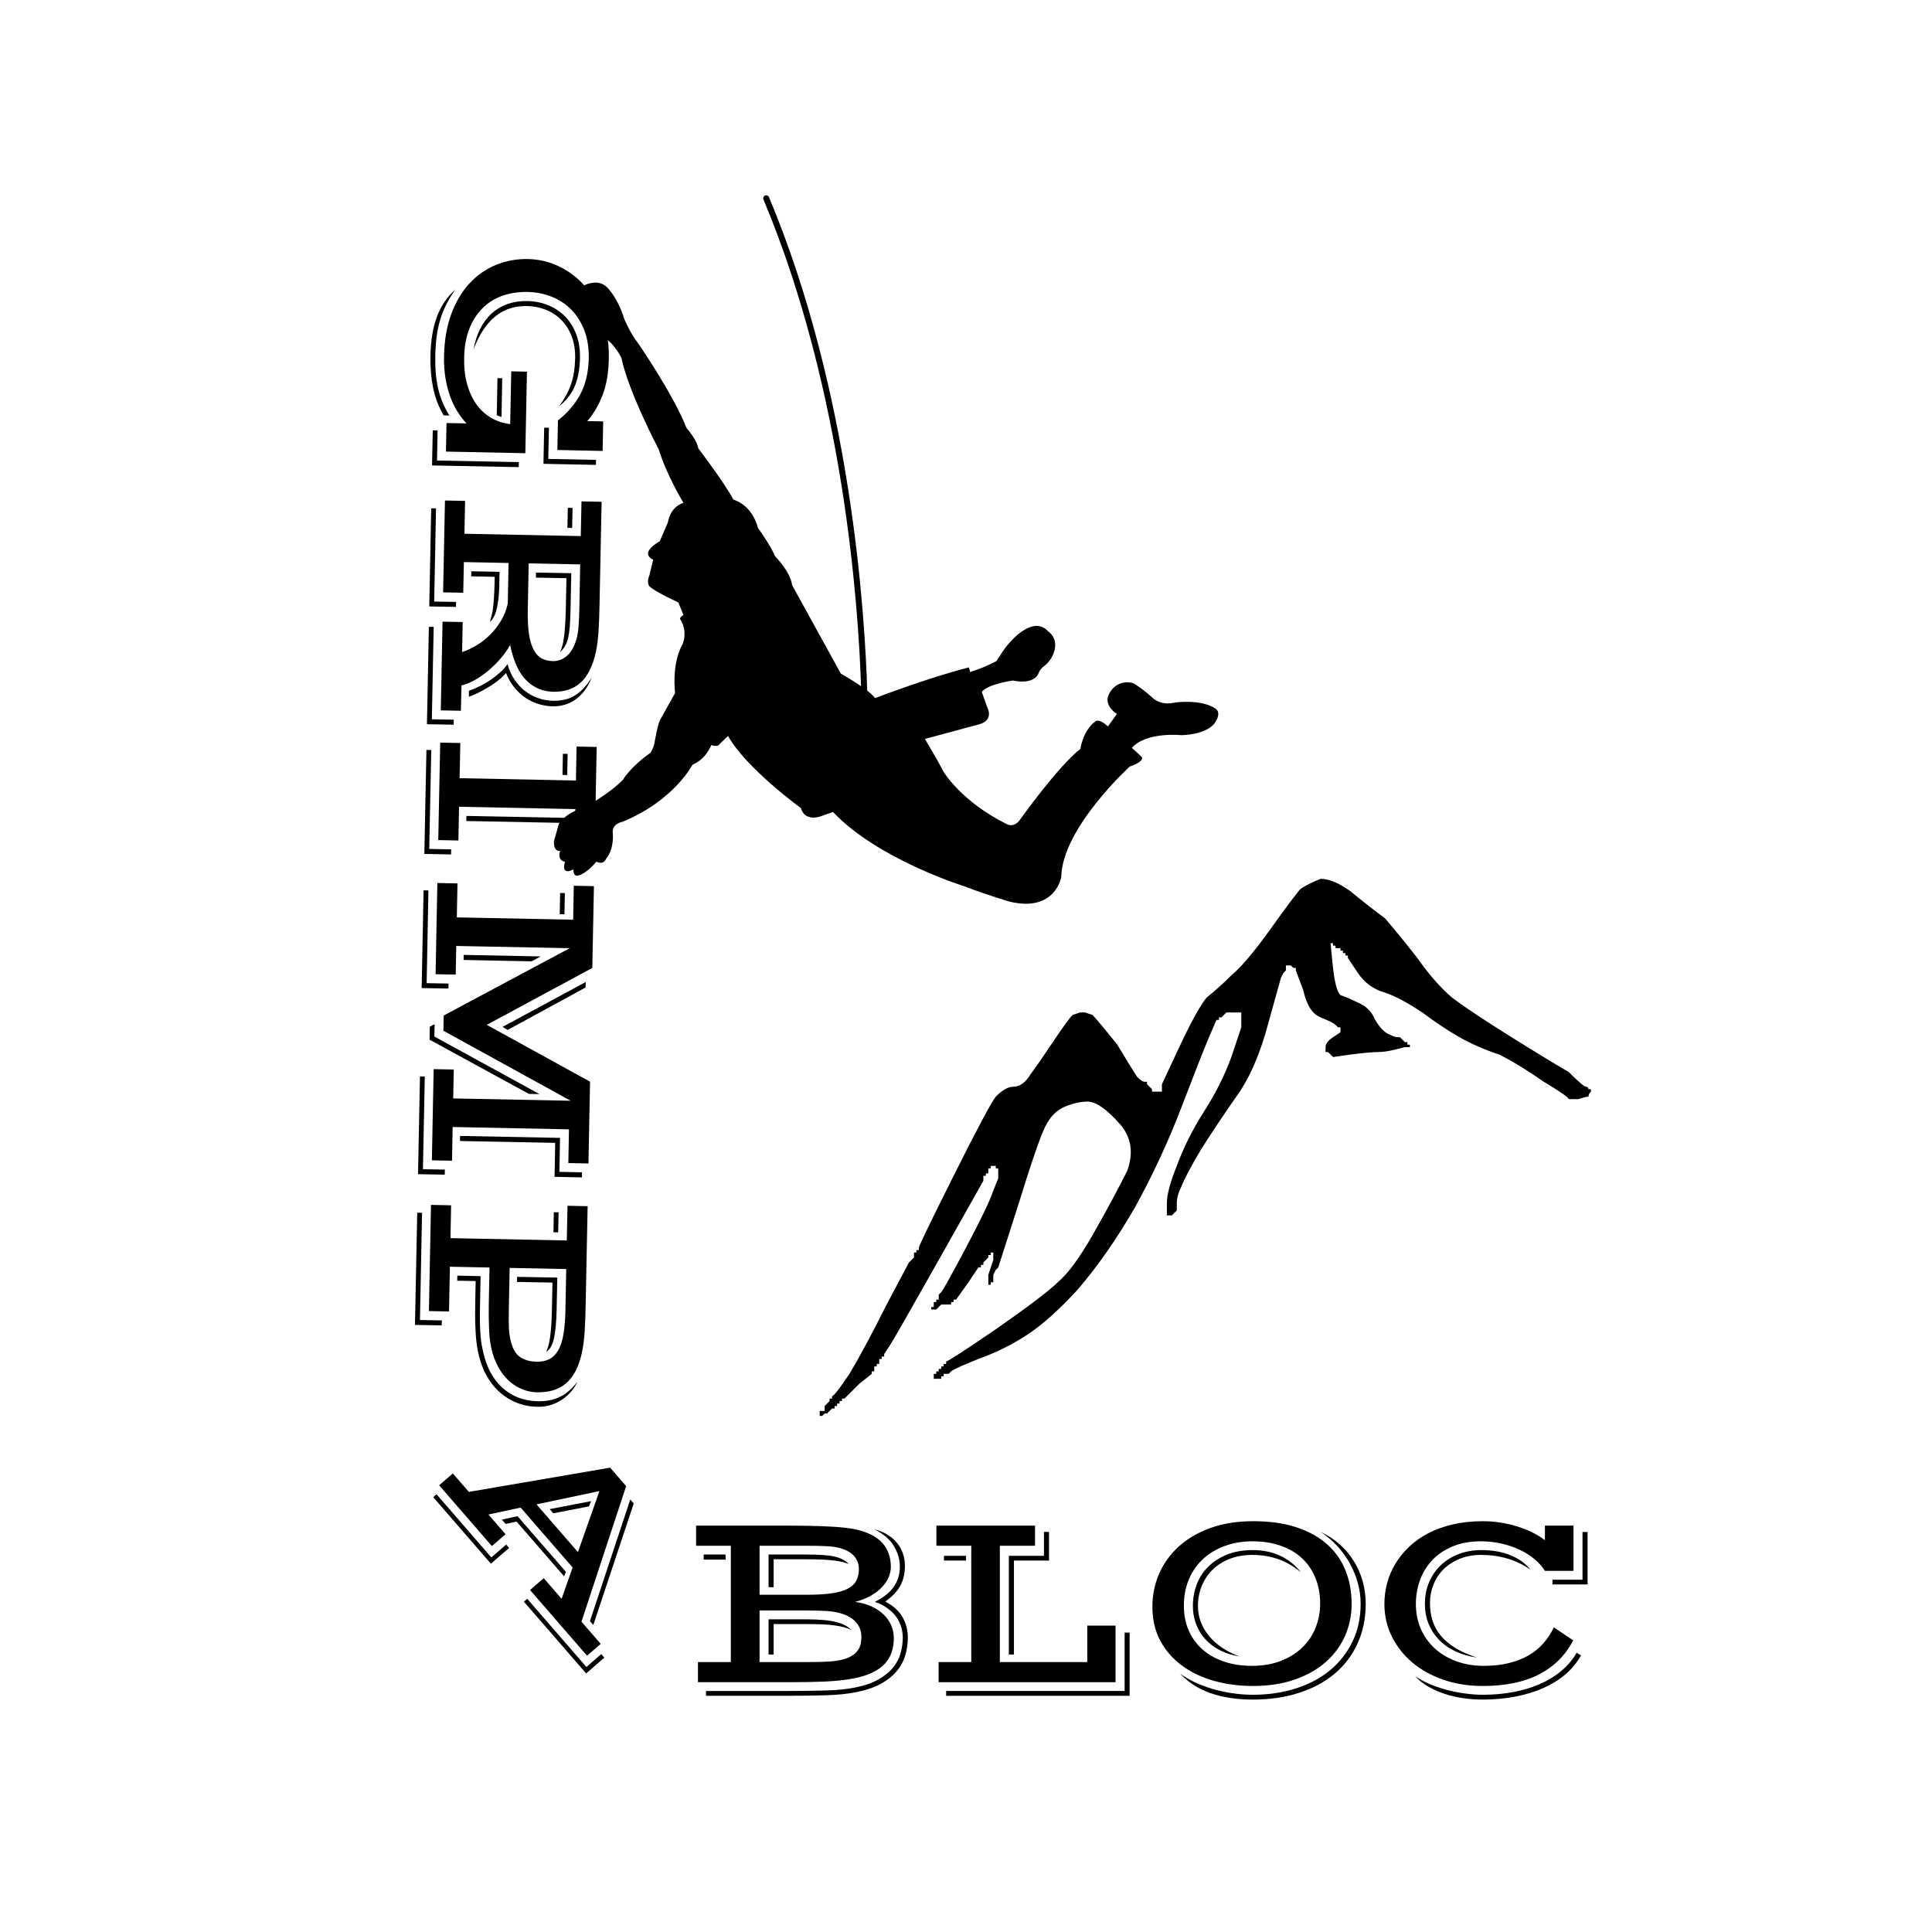
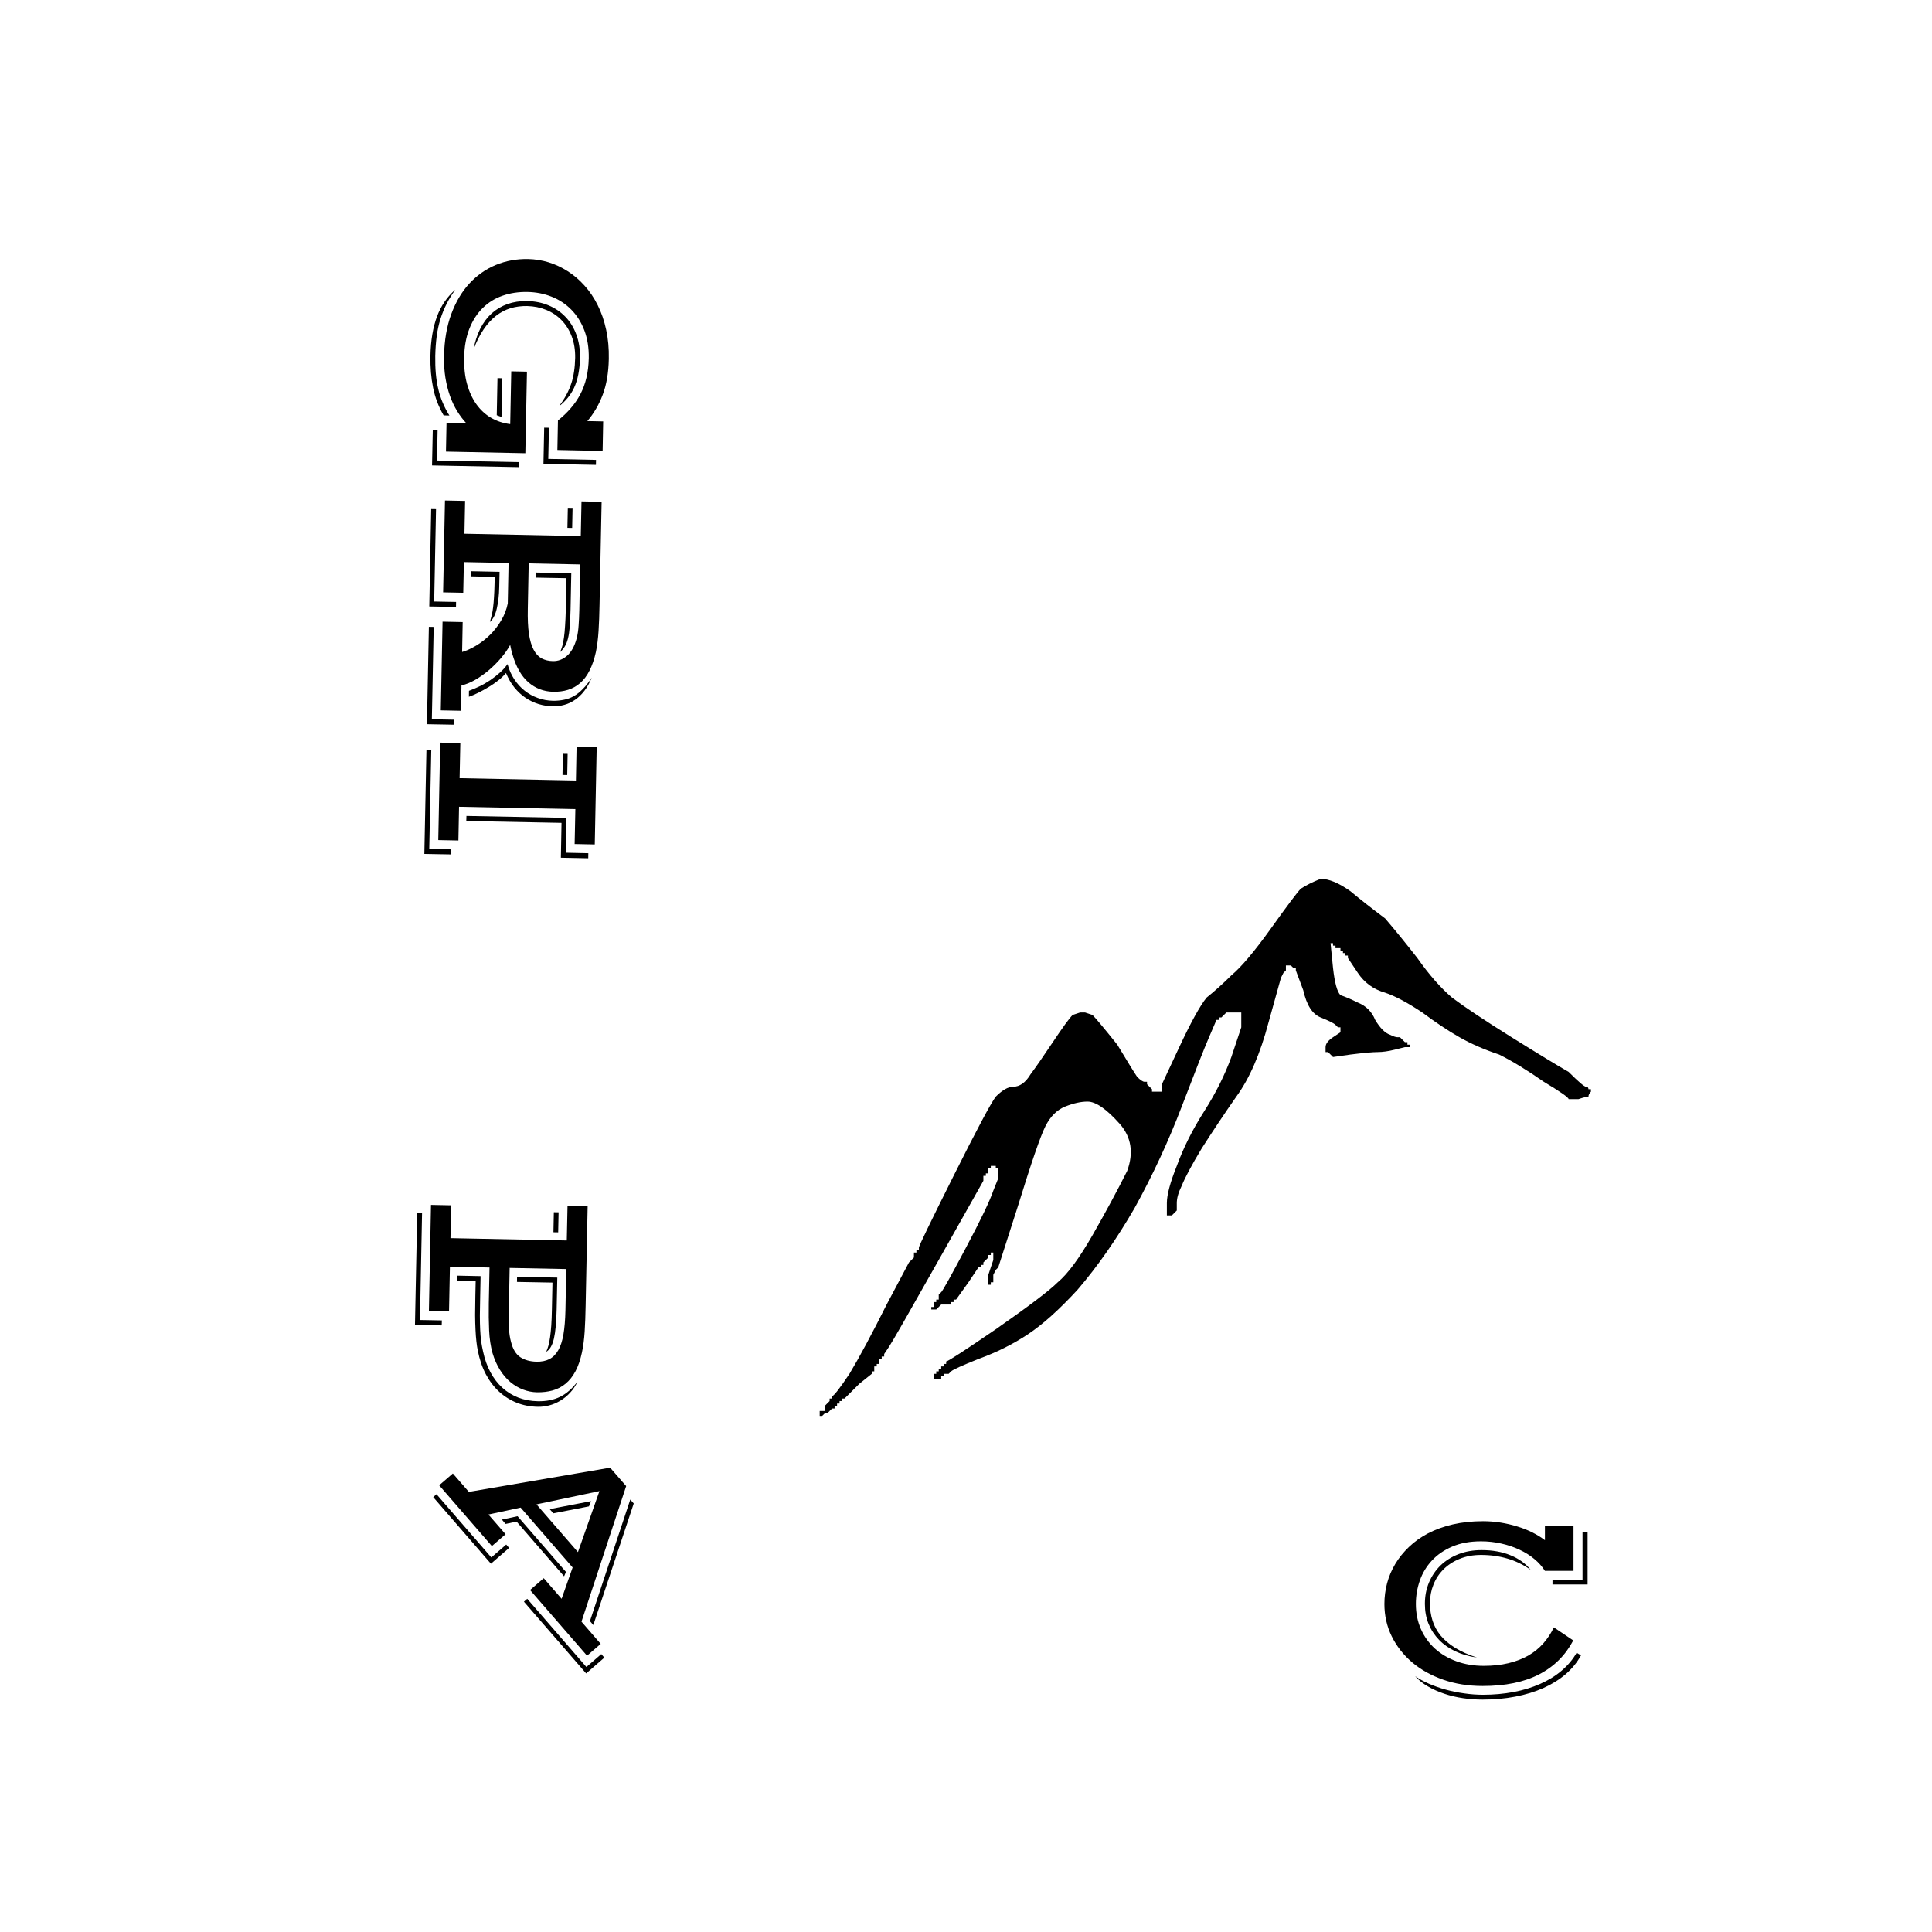
<svg xmlns="http://www.w3.org/2000/svg" width="500" zoomAndPan="magnify" viewBox="0 0 375 375" height="500" preserveAspectRatio="xMidYMid meet" version="1.0">
  <defs>
    <g>
      <g id="id1" />
      <g id="id2" />
      <g id="id3" />
    </g>
    <clipPath id="id4">
-       <path d="M 107 37 L 237 37 L 237 176 L 107 176 Z M 107 37 " clip-rule="nonzero" />
-     </clipPath>
+       </clipPath>
    <clipPath id="id5">
      <path d="M 71.902 65 L 196.352 21 L 246.352 162.418 L 121.902 206.422 Z M 71.902 65 " clip-rule="nonzero" />
    </clipPath>
    <clipPath id="id6">
      <path d="M 195.996 21.125 L 71.547 65.125 L 121.547 206.547 L 246 162.543 Z M 195.996 21.125 " clip-rule="nonzero" />
    </clipPath>
    <clipPath id="id7">
      <path d="M 159 170.578 L 308.949 170.578 L 308.949 274.828 L 159 274.828 Z M 159 170.578 " clip-rule="nonzero" />
    </clipPath>
  </defs>
  <g clip-path="url(#id4)">
    <g clip-path="url(#id5)">
      <g clip-path="url(#id6)">
        <path fill="rgb(0%, 0%, 0%)" d="M 108.727 165.141 C 108.727 165.141 107.445 165.469 107.52 163.273 L 108.438 160.055 C 108.438 160.055 109.18 158.043 113.57 156.613 C 113.57 156.613 117.969 154.332 120.91 151.363 C 120.91 151.363 122.238 148.965 126.297 146.082 C 126.297 146.082 127.016 144.863 127.09 143.875 C 127.09 143.875 127.73 140.207 128.223 139.551 L 131.039 134.516 C 131.039 134.516 130.27 128.918 132.508 124.992 C 132.82 124.184 132.93 123.348 132.836 122.484 C 132.746 121.625 132.461 120.832 131.988 120.109 C 131.988 120.109 131.969 119.711 132.66 119.387 L 131.668 116.926 C 131.668 116.926 127.328 114.965 126.082 113.836 C 126.082 113.836 125.422 113.164 126.043 111.676 L 126.785 108.641 C 126.785 108.641 123.844 107.508 128.059 105.055 L 129.652 101.355 C 129.652 101.355 129.98 98.465 132.66 97.598 C 132.66 97.598 129.418 92.312 127.867 87.234 C 127.867 87.234 122.023 76.191 120.609 69.453 C 120.609 69.453 118.891 65.961 116.754 65.391 C 116.754 65.391 115.34 64.988 114.383 61.586 C 114.383 61.586 113.715 59.531 112.664 59.297 C 112.664 59.297 111.859 58.961 112.262 57.93 C 112.262 57.93 111.984 57.148 110.785 57.289 C 110.785 57.289 110.223 57.41 110.297 56.699 C 110.297 56.699 110.418 56.016 113.312 55.43 C 113.312 55.43 115.801 54.027 117.645 55.59 C 117.645 55.59 119.766 57.371 121.191 61.973 C 121.191 61.973 122.48 64.934 123.742 66.457 C 123.742 66.457 130.656 76.434 133.25 83.078 C 133.25 83.078 135.234 85.27 135.531 87.016 C 135.531 87.016 140.645 93.73 142.359 96.984 C 142.359 96.984 145.883 97.828 147.113 102.457 C 147.113 102.457 149.652 105.98 150.434 107.961 C 150.434 107.961 153.418 110.926 153.75 113.578 L 163.207 130.746 C 163.207 130.746 165.258 131.883 167.125 133.195 C 166.625 117.727 163.789 75.953 148.199 38.742 C 148.129 38.59 148.121 38.438 148.18 38.285 C 148.238 38.129 148.348 38.02 148.5 37.957 C 148.652 37.891 148.805 37.895 148.957 37.961 C 149.109 38.027 149.215 38.137 149.27 38.293 C 165.242 76.406 167.891 119.305 168.324 134.062 C 168.895 134.48 169.406 134.961 169.863 135.5 C 169.863 135.5 180.426 131.445 188.074 129.543 L 188.305 130.43 L 188.895 130.238 C 190.336 129.77 191.727 129.188 193.074 128.484 L 193.441 128.293 C 193.441 128.293 194.91 125.84 195.859 124.863 C 195.859 124.863 200.387 119.242 203.414 122.516 C 203.414 122.516 205.621 123.855 204.496 126.82 C 204.113 127.805 203.508 128.629 202.676 129.285 C 202.129 129.68 201.738 130.195 201.508 130.828 C 201.508 130.828 200.793 132.93 196.562 132.094 C 196.562 132.094 191.719 132.766 190.566 134.297 L 191.602 137.227 C 191.602 137.227 193.066 139.766 190.051 140.59 L 179.523 143.43 C 179.523 143.43 181.875 147.344 183.145 149.785 C 183.145 149.785 186.438 155.457 195.359 159.941 C 195.359 159.941 196.859 160.875 198.109 158.93 C 198.109 158.93 205.344 148.773 209.699 145.363 C 209.699 145.363 210.18 141.754 212.688 139.965 C 212.688 139.965 213.348 139.43 215.051 140.996 L 216.793 138.57 C 216.793 138.57 213.805 136.793 215.477 134.332 C 215.703 133.949 215.984 133.613 216.328 133.324 C 216.672 133.039 217.051 132.82 217.473 132.664 C 217.891 132.512 218.324 132.434 218.77 132.43 C 219.215 132.426 219.652 132.5 220.07 132.648 C 221.375 133.477 222.59 134.414 223.727 135.457 C 223.727 135.457 225.246 137.031 227.977 136.371 C 227.977 136.371 233.027 135.609 235.934 137.539 C 235.934 137.539 237.277 138.27 235.691 140.457 C 235.691 140.457 234.355 142.5 229.352 142.699 C 229.352 142.699 222.574 141.961 219.691 145.148 L 221.488 146.805 C 221.488 146.805 222.621 147.613 219.285 148.789 C 219.285 148.789 206.164 160.707 205.988 170.242 C 205.988 170.242 204.855 177.078 196.07 175.035 C 196.07 175.035 191.578 173.73 187.465 172.129 C 187.465 172.129 170.449 166.887 161.684 157.605 L 159.391 158.414 C 159.391 158.414 156.289 159.672 155.445 156.836 C 155.445 156.836 144.848 149.164 141.312 142.855 L 139.578 144.512 C 139.578 144.512 139.461 145.039 138.051 144.633 C 138.051 144.633 137.086 147.324 134.41 148.434 C 134.41 148.434 130.832 155.406 120.84 159.504 C 120.84 159.504 118.781 159.828 118.93 161.625 C 118.93 161.625 119.344 164.613 117.602 166.758 C 117.602 166.758 117.215 167.941 115.762 167.246 C 115.762 167.246 113.973 169.492 112.27 169.926 C 112.27 169.926 111.293 170.355 111.293 168.75 C 111.293 168.75 108.809 170.168 109.66 167.273 C 109.664 167.281 108.094 167.109 108.727 165.141 Z M 108.727 165.141 " fill-opacity="1" fill-rule="nonzero" />
      </g>
    </g>
  </g>
  <g clip-path="url(#id7)">
    <path fill="rgb(0%, 0%, 0%)" d="M 308.316 211.414 L 308.797 211.414 L 308.797 211.895 C 308.477 212.215 308.316 212.535 308.316 212.855 C 307.996 212.855 307.352 213.016 306.391 213.336 L 304.465 213.336 C 304.465 213.016 302.859 211.895 299.652 209.973 C 296.441 207.73 293.555 205.969 290.988 204.688 C 288.098 203.727 285.531 202.605 283.285 201.324 C 281.039 200.043 278.633 198.441 276.066 196.52 C 273.18 194.598 270.773 193.316 268.848 192.676 C 266.602 192.035 264.836 190.754 263.551 188.832 L 261.625 185.949 L 261.625 185.469 L 261.145 185.469 L 261.145 184.988 L 260.664 184.988 L 260.664 184.508 L 260.184 184.508 L 260.184 184.031 L 259.219 184.031 L 259.219 183.551 L 258.738 183.551 L 258.738 183.07 L 258.258 183.07 L 258.738 187.871 C 259.059 190.754 259.539 192.516 260.184 193.156 C 261.145 193.477 262.27 193.957 263.551 194.598 C 265.156 195.238 266.277 196.359 266.922 197.961 C 267.883 199.562 268.848 200.523 269.809 200.844 C 270.449 201.164 270.934 201.324 271.254 201.324 L 271.734 201.324 L 272.695 202.285 L 273.18 202.285 L 273.18 202.766 L 273.66 202.766 L 273.66 203.246 L 272.695 203.246 L 270.773 203.727 C 269.488 204.047 268.363 204.207 267.402 204.207 C 266.441 204.207 264.676 204.367 262.109 204.688 L 258.738 205.168 L 257.777 204.207 L 257.293 204.207 L 257.293 203.246 C 257.293 202.605 257.777 201.965 258.738 201.324 L 260.184 200.363 L 260.184 199.402 L 259.699 199.402 L 259.219 198.922 C 258.898 198.602 257.938 198.121 256.332 197.48 C 254.727 196.84 253.605 195.078 252.961 192.195 L 251.52 188.352 L 251.52 187.871 L 251.035 187.871 L 250.555 187.391 L 249.594 187.391 L 249.594 188.352 L 249.113 188.832 L 248.629 189.793 L 246.223 198.441 C 244.617 204.527 242.535 209.332 239.965 212.855 C 237.719 216.059 235.473 219.422 233.227 222.941 C 231.301 226.145 230.02 228.547 229.375 230.148 C 228.734 231.43 228.414 232.551 228.414 233.512 L 228.414 234.953 L 227.453 235.914 L 226.488 235.914 L 226.488 233.512 C 226.488 231.91 227.129 229.508 228.414 226.305 C 229.699 222.781 231.461 219.258 233.707 215.738 C 235.957 212.215 237.719 208.691 239.004 205.168 L 240.93 199.402 L 240.93 196.52 L 238.039 196.52 L 237.078 197.48 L 236.598 197.48 L 236.598 197.961 L 236.117 197.961 L 234.672 201.324 C 233.707 203.566 231.945 208.051 229.375 214.777 C 226.809 221.5 223.762 228.066 220.23 234.473 C 216.703 240.559 213.012 245.844 209.16 250.328 C 205.633 254.168 202.422 257.051 199.535 258.973 C 196.645 260.895 193.438 262.496 189.906 263.777 C 186.699 265.059 184.934 265.859 184.613 266.18 L 184.133 266.66 L 183.168 266.66 L 183.168 267.141 L 182.688 267.141 L 182.688 267.621 L 181.242 267.621 L 181.242 268.102 L 181.242 266.66 L 181.727 266.66 L 181.727 266.18 L 182.207 266.18 L 182.207 265.699 L 182.688 265.699 L 182.688 265.219 L 183.168 265.219 L 183.168 264.738 L 183.648 264.738 L 183.648 264.258 C 183.973 264.258 187.18 262.176 193.277 258.012 C 199.695 253.531 203.707 250.488 205.309 248.887 C 207.234 247.285 209.48 244.242 212.051 239.758 C 214.617 235.273 216.863 231.109 218.789 227.266 C 220.07 223.742 219.59 220.699 217.344 218.141 C 214.777 215.258 212.691 213.816 211.086 213.816 C 209.801 213.816 208.359 214.137 206.754 214.777 C 205.148 215.418 203.867 216.699 202.902 218.621 C 201.941 220.539 200.176 225.664 197.609 233.992 L 193.758 246.004 L 193.277 246.484 L 192.797 247.445 L 192.797 248.887 L 192.312 248.887 L 192.312 249.367 L 191.832 249.367 L 191.832 247.445 L 192.312 246.004 L 192.797 244.562 L 192.797 243.121 L 192.312 243.121 L 192.312 243.602 L 191.832 243.602 L 191.832 244.082 L 190.871 245.043 L 190.871 245.523 L 190.391 245.523 L 190.391 246.004 L 189.906 246.004 L 187.98 248.887 C 186.379 251.129 185.574 252.25 185.574 252.25 L 185.094 252.25 L 185.094 252.73 L 184.613 252.73 L 184.613 253.211 L 182.688 253.211 L 182.207 253.688 L 181.727 254.168 L 180.762 254.168 L 180.762 253.688 L 181.242 253.688 L 181.242 252.73 L 181.727 252.73 L 181.727 252.25 L 182.207 252.25 L 182.207 251.289 L 182.688 250.809 C 183.008 250.488 184.613 247.605 187.5 242.16 C 190.391 236.715 192.152 233.031 192.797 231.109 L 193.758 228.707 L 193.758 226.785 L 193.277 226.785 L 193.277 226.305 L 192.312 226.305 L 192.312 226.785 L 191.832 226.785 L 191.832 227.746 L 191.352 227.746 L 191.352 228.227 L 190.871 228.227 L 190.871 229.188 L 182.207 244.562 C 176.43 254.809 173.223 260.414 172.578 261.375 L 171.617 262.816 L 171.617 263.297 L 171.137 263.297 L 171.137 263.777 L 170.656 263.777 L 170.656 264.738 L 170.172 264.738 L 170.172 265.219 L 169.691 265.219 L 169.691 266.18 L 169.211 266.18 L 169.211 266.66 L 166.805 268.582 L 163.914 271.465 L 163.434 271.465 L 163.434 271.945 L 162.953 271.945 L 162.953 272.426 L 162.473 272.426 L 162.473 272.906 L 161.992 272.906 L 161.992 273.387 L 161.508 273.387 L 160.547 274.348 L 160.066 274.348 L 159.582 274.828 L 159.102 274.828 L 159.102 273.867 L 160.066 273.867 L 160.066 272.906 L 161.027 271.945 L 161.027 271.465 L 161.508 271.465 L 161.508 270.984 C 161.828 270.984 162.953 269.543 164.879 266.66 C 166.805 263.457 169.211 258.973 172.098 253.211 L 176.43 245.043 L 176.91 244.562 L 177.395 244.082 L 177.395 243.121 L 177.875 243.121 L 177.875 242.641 L 178.355 242.641 L 178.355 242.16 C 178.355 241.84 180.602 237.195 185.094 228.227 C 189.586 219.258 192.312 214.137 193.277 212.855 C 194.559 211.574 195.684 210.934 196.645 210.934 C 197.93 210.934 199.055 210.133 200.016 208.531 C 200.977 207.25 202.422 205.168 204.348 202.285 C 206.273 199.402 207.555 197.641 208.199 197 L 209.641 196.52 L 210.605 196.52 L 212.051 197 C 212.691 197.641 214.297 199.562 216.863 202.766 C 218.789 205.969 220.07 208.051 220.715 209.012 C 221.355 209.652 221.836 209.973 222.156 209.973 L 222.637 209.973 L 222.637 210.453 L 223.121 210.934 L 223.602 211.414 L 223.602 211.895 L 225.527 211.895 L 225.527 210.453 L 228.895 203.246 C 231.141 198.441 232.906 195.238 234.191 193.637 C 235.793 192.355 237.398 190.914 239.004 189.312 C 240.93 187.711 243.496 184.668 246.703 180.188 C 249.914 175.703 251.84 173.141 252.48 172.5 C 253.445 171.859 254.727 171.219 256.332 170.578 C 257.938 170.578 259.859 171.379 262.109 172.98 C 264.031 174.582 266.277 176.344 268.848 178.266 C 270.773 180.508 272.855 183.07 275.105 185.949 C 277.352 189.152 279.598 191.715 281.844 193.637 C 284.41 195.559 288.262 198.121 293.395 201.324 C 298.527 204.527 302.219 206.77 304.465 208.051 C 306.391 209.973 307.512 210.934 307.836 210.934 C 308.156 210.934 308.316 211.094 308.316 211.414 Z M 308.316 211.414 " fill-opacity="1" fill-rule="evenodd" />
  </g>
  <g fill="rgb(0%, 0%, 0%)" fill-opacity="1">
    <g transform="translate(131.6, 326.513)">
      <g>
-         <path d="M 3.875 -3.906 L 10.25 -3.906 L 10.25 -26.484 L 3.516 -26.484 L 3.516 -30.391 L 21.047 -30.391 C 22.773 -30.391 24.316 -30.375 25.672 -30.344 C 27.023 -30.312 28.219 -30.27 29.25 -30.219 C 30.289 -30.176 31.191 -30.113 31.953 -30.031 C 32.723 -29.945 33.383 -29.859 33.938 -29.766 C 35.27 -29.516 36.406 -29.16 37.344 -28.703 C 38.281 -28.254 39.039 -27.711 39.625 -27.078 C 40.207 -26.441 40.633 -25.727 40.906 -24.938 C 41.176 -24.145 41.312 -23.297 41.312 -22.391 C 41.312 -21.734 41.172 -21.066 40.891 -20.391 C 40.617 -19.723 40.191 -19.082 39.609 -18.469 C 39.035 -17.852 38.312 -17.297 37.438 -16.797 C 36.57 -16.297 35.551 -15.891 34.375 -15.578 C 35.562 -15.43 36.625 -15.141 37.562 -14.703 C 38.5 -14.273 39.285 -13.75 39.922 -13.125 C 40.566 -12.5 41.055 -11.797 41.391 -11.016 C 41.723 -10.234 41.891 -9.414 41.891 -8.562 C 41.891 -7.57 41.75 -6.656 41.469 -5.812 C 41.195 -4.977 40.75 -4.227 40.125 -3.562 C 39.5 -2.895 38.68 -2.32 37.672 -1.844 C 36.66 -1.363 35.422 -0.984 33.953 -0.703 C 32.379 -0.41 30.57 -0.219 28.531 -0.125 C 26.488 -0.039 24.129 0 21.453 0 L 3.875 0 Z M 21.453 1.703 C 24.047 1.703 26.426 1.672 28.594 1.609 C 30.77 1.555 32.672 1.367 34.297 1.047 C 36.117 0.691 37.633 0.176 38.844 -0.5 C 40.051 -1.176 41.008 -1.945 41.719 -2.812 C 42.426 -3.676 42.922 -4.609 43.203 -5.609 C 43.484 -6.617 43.625 -7.641 43.625 -8.672 C 43.625 -9.379 43.52 -10.078 43.312 -10.766 C 43.102 -11.461 42.773 -12.113 42.328 -12.719 C 41.891 -13.32 41.328 -13.867 40.641 -14.359 C 39.961 -14.859 39.148 -15.27 38.203 -15.594 C 39.879 -16.426 41.109 -17.406 41.891 -18.531 C 42.672 -19.664 43.062 -20.953 43.062 -22.391 C 43.062 -23.805 42.676 -25.148 41.906 -26.422 C 41.145 -27.703 39.895 -28.781 38.156 -29.656 C 39.133 -29.414 39.988 -29.062 40.719 -28.594 C 41.457 -28.133 42.07 -27.594 42.562 -26.969 C 43.062 -26.352 43.43 -25.672 43.672 -24.922 C 43.922 -24.172 44.047 -23.391 44.047 -22.578 C 44.047 -21.098 43.742 -19.805 43.141 -18.703 C 42.535 -17.609 41.566 -16.594 40.234 -15.656 C 41.797 -14.82 42.914 -13.805 43.594 -12.609 C 44.27 -11.41 44.609 -10.098 44.609 -8.672 C 44.609 -7.398 44.426 -6.195 44.062 -5.062 C 43.707 -3.938 43.125 -2.91 42.312 -1.984 C 41.508 -1.066 40.469 -0.27 39.188 0.406 C 37.914 1.082 36.352 1.598 34.5 1.953 C 32.852 2.273 30.969 2.469 28.844 2.531 C 26.719 2.602 24.254 2.641 21.453 2.641 L 5.438 2.641 L 5.438 1.703 Z M 24.875 -16.969 C 26.875 -16.969 28.531 -17.062 29.844 -17.25 C 31.156 -17.445 32.203 -17.754 32.984 -18.172 C 33.766 -18.586 34.312 -19.109 34.625 -19.734 C 34.945 -20.359 35.109 -21.113 35.109 -22 C 35.109 -22.875 34.832 -23.66 34.281 -24.359 C 33.727 -25.066 32.836 -25.609 31.609 -25.984 C 30.785 -26.223 29.828 -26.363 28.734 -26.406 C 27.641 -26.457 26.352 -26.484 24.875 -26.484 L 15.828 -26.484 L 15.828 -16.969 Z M 17.578 -24.781 L 24.875 -24.781 C 26.113 -24.781 27.18 -24.75 28.078 -24.688 C 28.973 -24.633 29.738 -24.535 30.375 -24.391 C 31.008 -24.242 31.547 -24.051 31.984 -23.812 C 32.422 -23.582 32.812 -23.285 33.156 -22.922 C 32.832 -23.066 32.445 -23.195 32 -23.312 C 31.551 -23.426 31 -23.523 30.344 -23.609 C 29.695 -23.691 28.926 -23.754 28.031 -23.797 C 27.145 -23.836 26.094 -23.859 24.875 -23.859 L 18.562 -23.859 L 18.562 -18.438 L 17.578 -18.438 Z M 4.984 -24.781 L 9.234 -24.781 L 9.234 -23.797 L 4.984 -23.797 Z M 25.344 -3.906 C 27.02 -3.906 28.457 -3.945 29.656 -4.031 C 30.863 -4.125 31.906 -4.332 32.781 -4.656 C 33.344 -4.875 33.805 -5.129 34.172 -5.422 C 34.535 -5.711 34.82 -6.031 35.031 -6.375 C 35.25 -6.727 35.395 -7.109 35.469 -7.516 C 35.551 -7.922 35.594 -8.348 35.594 -8.797 C 35.594 -9.867 35.266 -10.797 34.609 -11.578 C 33.953 -12.367 32.93 -12.969 31.547 -13.375 C 30.703 -13.625 29.734 -13.773 28.641 -13.828 C 27.547 -13.891 26.305 -13.922 24.922 -13.922 L 15.828 -13.922 L 15.828 -3.906 Z M 17.578 -12.203 L 24.875 -12.203 C 26.113 -12.203 27.203 -12.16 28.141 -12.078 C 29.086 -12.004 29.906 -11.879 30.594 -11.703 C 31.289 -11.535 31.883 -11.32 32.375 -11.062 C 32.863 -10.812 33.281 -10.508 33.625 -10.156 C 33.195 -10.352 32.742 -10.52 32.266 -10.656 C 31.785 -10.789 31.211 -10.906 30.547 -11 C 29.879 -11.102 29.086 -11.176 28.172 -11.219 C 27.266 -11.258 26.164 -11.281 24.875 -11.281 L 18.562 -11.281 L 18.562 -5.375 L 17.578 -5.375 Z M 17.578 -12.203 " />
-       </g>
+         </g>
    </g>
  </g>
  <g fill="rgb(0%, 0%, 0%)" fill-opacity="1">
    <g transform="translate(178.273, 326.513)">
      <g>
-         <path d="M 3.906 -3.906 L 10.25 -3.906 L 10.25 -26.484 L 3.484 -26.484 L 3.484 -30.391 L 22.625 -30.391 L 22.625 -26.484 L 15.797 -26.484 L 15.797 -3.906 L 32.766 -3.906 L 32.766 -10.984 L 38.25 -10.984 L 38.25 0 L 3.906 0 Z M 17.547 -24.531 L 24.359 -24.531 L 24.359 -29.172 L 25.344 -29.172 L 25.344 -23.609 L 18.531 -23.609 L 18.531 -5.375 L 17.547 -5.375 Z M 4.953 -24.531 L 9.234 -24.531 L 9.234 -23.609 L 4.953 -23.609 Z M 40.016 1.703 L 40.016 -9.625 L 40.984 -9.625 L 40.984 2.641 L 5.375 2.641 L 5.375 1.703 Z M 40.016 1.703 " />
-       </g>
+         </g>
    </g>
  </g>
  <g fill="rgb(0%, 0%, 0%)" fill-opacity="1">
    <g transform="translate(220.992, 326.513)">
      <g>
-         <path d="M 2.688 -14.672 C 2.688 -16.898 3.117 -19.02 3.984 -21.031 C 4.859 -23.039 6.125 -24.801 7.781 -26.312 C 9.445 -27.832 11.492 -29.035 13.922 -29.922 C 16.359 -30.805 19.141 -31.25 22.266 -31.25 C 25.523 -31.25 28.352 -30.844 30.75 -30.031 C 33.145 -29.227 35.129 -28.109 36.703 -26.672 C 38.273 -25.242 39.441 -23.551 40.203 -21.594 C 40.973 -19.645 41.359 -17.523 41.359 -15.234 C 41.359 -13.004 40.93 -10.922 40.078 -8.984 C 39.223 -7.047 37.977 -5.359 36.344 -3.922 C 34.719 -2.484 32.711 -1.348 30.328 -0.516 C 27.953 0.316 25.238 0.734 22.188 0.734 C 19.57 0.734 17.086 0.41 14.734 -0.234 C 12.379 -0.891 10.305 -1.863 8.516 -3.156 C 6.723 -4.457 5.301 -6.066 4.25 -7.984 C 3.207 -9.898 2.688 -12.129 2.688 -14.672 Z M 8.078 -1.656 C 8.91 -1.051 9.848 -0.5 10.891 0 C 11.941 0.488 13.07 0.914 14.281 1.281 C 15.5 1.645 16.773 1.926 18.109 2.125 C 19.453 2.332 20.812 2.438 22.188 2.438 C 25.219 2.438 28.008 2.023 30.562 1.203 C 33.125 0.379 35.332 -0.797 37.188 -2.328 C 39.039 -3.867 40.488 -5.723 41.531 -7.891 C 42.582 -10.066 43.109 -12.516 43.109 -15.234 C 43.109 -16.586 42.926 -17.926 42.562 -19.25 C 42.195 -20.57 41.68 -21.836 41.016 -23.047 C 40.348 -24.254 39.535 -25.379 38.578 -26.422 C 37.617 -27.461 36.547 -28.375 35.359 -29.156 C 36.734 -28.52 37.961 -27.719 39.047 -26.75 C 40.129 -25.781 41.047 -24.691 41.797 -23.484 C 42.547 -22.285 43.113 -20.984 43.5 -19.578 C 43.895 -18.18 44.094 -16.734 44.094 -15.234 C 44.094 -12.422 43.57 -9.863 42.531 -7.562 C 41.5 -5.27 40.023 -3.312 38.109 -1.688 C 36.203 -0.07 33.898 1.172 31.203 2.047 C 28.516 2.93 25.508 3.375 22.188 3.375 C 19.113 3.375 16.391 2.961 14.016 2.141 C 11.641 1.316 9.66 0.051 8.078 -1.656 Z M 8.797 -14.875 C 8.797 -13.008 9.129 -11.352 9.797 -9.906 C 10.461 -8.457 11.383 -7.234 12.562 -6.234 C 13.738 -5.234 15.129 -4.473 16.734 -3.953 C 18.336 -3.43 20.082 -3.172 21.969 -3.172 C 24.133 -3.172 26.039 -3.5 27.688 -4.156 C 29.344 -4.82 30.734 -5.707 31.859 -6.812 C 32.984 -7.914 33.828 -9.195 34.391 -10.656 C 34.961 -12.113 35.25 -13.641 35.25 -15.234 C 35.25 -17.078 34.941 -18.742 34.328 -20.234 C 33.723 -21.734 32.852 -23.008 31.719 -24.062 C 30.594 -25.113 29.219 -25.922 27.594 -26.484 C 25.977 -27.055 24.16 -27.344 22.141 -27.344 C 20.191 -27.344 18.398 -27.047 16.766 -26.453 C 15.129 -25.859 13.719 -25.016 12.531 -23.922 C 11.352 -22.836 10.438 -21.523 9.781 -19.984 C 9.125 -18.441 8.797 -16.738 8.797 -14.875 Z M 10.547 -14.797 C 10.547 -16.297 10.801 -17.703 11.312 -19.016 C 11.82 -20.336 12.57 -21.484 13.562 -22.453 C 14.562 -23.43 15.773 -24.207 17.203 -24.781 C 18.641 -25.352 20.285 -25.641 22.141 -25.641 C 24.18 -25.641 25.984 -25.266 27.547 -24.516 C 29.109 -23.773 30.426 -22.719 31.5 -21.344 C 29.969 -22.594 28.441 -23.461 26.922 -23.953 C 25.398 -24.453 23.805 -24.703 22.141 -24.703 C 20.461 -24.703 18.961 -24.441 17.641 -23.922 C 16.328 -23.398 15.219 -22.688 14.312 -21.781 C 13.414 -20.883 12.727 -19.832 12.25 -18.625 C 11.77 -17.426 11.531 -16.148 11.531 -14.797 C 11.531 -13.723 11.711 -12.691 12.078 -11.703 C 12.453 -10.723 12.988 -9.805 13.688 -8.953 C 14.395 -8.109 15.242 -7.352 16.234 -6.688 C 17.223 -6.02 18.348 -5.457 19.609 -5 C 18.16 -5.227 16.867 -5.641 15.734 -6.234 C 14.598 -6.828 13.648 -7.555 12.891 -8.422 C 12.129 -9.285 11.547 -10.258 11.141 -11.344 C 10.742 -12.426 10.547 -13.578 10.547 -14.797 Z M 10.547 -14.797 " />
-       </g>
+         </g>
    </g>
  </g>
  <g fill="rgb(0%, 0%, 0%)" fill-opacity="1">
    <g transform="translate(266.274, 326.513)">
      <g>
        <path d="M 2.438 -15.188 C 2.438 -16.539 2.609 -17.875 2.953 -19.188 C 3.305 -20.508 3.836 -21.766 4.547 -22.953 C 5.254 -24.141 6.141 -25.238 7.203 -26.25 C 8.266 -27.27 9.5 -28.148 10.906 -28.891 C 12.32 -29.629 13.922 -30.207 15.703 -30.625 C 17.492 -31.039 19.453 -31.25 21.578 -31.25 C 22.723 -31.25 23.852 -31.16 24.969 -30.984 C 26.094 -30.805 27.172 -30.555 28.203 -30.234 C 29.242 -29.922 30.223 -29.535 31.141 -29.078 C 32.055 -28.617 32.875 -28.113 33.594 -27.562 L 33.594 -30.391 L 39.141 -30.391 L 39.141 -21.609 L 33.594 -21.609 C 33.07 -22.441 32.391 -23.207 31.547 -23.906 C 30.703 -24.613 29.738 -25.219 28.656 -25.719 C 27.582 -26.227 26.41 -26.625 25.141 -26.906 C 23.879 -27.195 22.562 -27.344 21.188 -27.344 C 19.039 -27.344 17.172 -27 15.578 -26.312 C 13.992 -25.633 12.68 -24.727 11.641 -23.594 C 10.598 -22.469 9.82 -21.176 9.312 -19.719 C 8.801 -18.258 8.547 -16.75 8.547 -15.188 C 8.547 -13.426 8.867 -11.805 9.516 -10.328 C 10.172 -8.859 11.078 -7.594 12.234 -6.531 C 13.398 -5.477 14.789 -4.656 16.406 -4.062 C 18.02 -3.469 19.797 -3.172 21.734 -3.172 C 23.484 -3.172 25.07 -3.344 26.5 -3.688 C 27.938 -4.031 29.219 -4.52 30.344 -5.156 C 31.469 -5.801 32.441 -6.586 33.266 -7.516 C 34.086 -8.441 34.773 -9.484 35.328 -10.641 L 39.094 -8.109 C 37.57 -5.211 35.359 -3.016 32.453 -1.516 C 29.547 -0.016 25.898 0.734 21.516 0.734 C 18.742 0.734 16.191 0.328 13.859 -0.484 C 11.535 -1.297 9.523 -2.414 7.828 -3.844 C 6.141 -5.281 4.816 -6.969 3.859 -8.906 C 2.91 -10.844 2.438 -12.938 2.438 -15.188 Z M 35.062 -19.891 L 40.891 -19.891 L 40.891 -29.156 L 41.875 -29.156 L 41.875 -18.969 L 35.062 -18.969 Z M 10.297 -15.203 C 10.297 -16.723 10.566 -18.117 11.109 -19.391 C 11.648 -20.66 12.398 -21.758 13.359 -22.688 C 14.328 -23.613 15.484 -24.336 16.828 -24.859 C 18.172 -25.379 19.66 -25.641 21.297 -25.641 C 23.422 -25.641 25.289 -25.305 26.906 -24.641 C 28.531 -23.984 29.832 -23.047 30.812 -21.828 C 29.395 -22.816 27.891 -23.539 26.297 -24 C 24.711 -24.469 23.008 -24.703 21.188 -24.703 C 19.645 -24.703 18.258 -24.445 17.031 -23.938 C 15.801 -23.438 14.758 -22.758 13.906 -21.906 C 13.051 -21.051 12.398 -20.055 11.953 -18.922 C 11.504 -17.797 11.281 -16.609 11.281 -15.359 C 11.281 -14.141 11.445 -13.004 11.781 -11.953 C 12.113 -10.898 12.641 -9.93 13.359 -9.047 C 14.086 -8.172 15.031 -7.375 16.188 -6.656 C 17.344 -5.945 18.75 -5.32 20.406 -4.781 C 18.875 -5 17.484 -5.398 16.234 -5.984 C 14.992 -6.566 13.938 -7.305 13.062 -8.203 C 12.188 -9.098 11.504 -10.133 11.016 -11.312 C 10.535 -12.5 10.297 -13.797 10.297 -15.203 Z M 8.406 -1.172 C 9.188 -0.629 10.094 -0.133 11.125 0.312 C 12.156 0.758 13.242 1.141 14.391 1.453 C 15.535 1.766 16.723 2.004 17.953 2.172 C 19.18 2.348 20.383 2.438 21.562 2.438 C 23.645 2.438 25.625 2.258 27.5 1.906 C 29.383 1.551 31.109 1.023 32.672 0.328 C 34.242 -0.359 35.629 -1.211 36.828 -2.234 C 38.035 -3.254 39.008 -4.414 39.75 -5.719 L 40.594 -5.203 C 39.852 -3.848 38.863 -2.633 37.625 -1.562 C 36.383 -0.5 34.945 0.395 33.312 1.125 C 31.676 1.852 29.859 2.41 27.859 2.797 C 25.867 3.18 23.754 3.375 21.516 3.375 C 20.223 3.375 18.941 3.281 17.672 3.094 C 16.398 2.906 15.191 2.617 14.047 2.234 C 12.898 1.848 11.844 1.375 10.875 0.812 C 9.906 0.25 9.082 -0.41 8.406 -1.172 Z M 8.406 -1.172 " />
      </g>
    </g>
  </g>
  <g fill="rgb(0%, 0%, 0%)" fill-opacity="1">
    <g transform="translate(87.358, 47.341)">
      <g>
        <path d="M 15.156 2.938 C 16.508 2.969 17.836 3.18 19.141 3.578 C 20.441 3.984 21.676 4.562 22.844 5.312 C 24.02 6.062 25.102 6.988 26.094 8.094 C 27.094 9.195 27.945 10.461 28.656 11.891 C 29.375 13.328 29.922 14.914 30.297 16.656 C 30.68 18.406 30.852 20.297 30.812 22.328 C 30.758 25.023 30.363 27.344 29.625 29.281 C 28.895 31.219 27.898 32.922 26.641 34.391 L 29.719 34.453 L 29.609 40.188 L 20.828 40 L 20.938 34.266 C 21.883 33.516 22.719 32.719 23.438 31.875 C 24.164 31.039 24.785 30.133 25.297 29.156 C 25.805 28.188 26.195 27.125 26.469 25.969 C 26.738 24.812 26.891 23.547 26.922 22.172 C 26.953 20.16 26.664 18.363 26.062 16.781 C 25.457 15.207 24.613 13.867 23.531 12.766 C 22.457 11.672 21.188 10.832 19.719 10.25 C 18.258 9.664 16.691 9.359 15.016 9.328 C 13.273 9.297 11.66 9.539 10.172 10.062 C 8.691 10.582 7.41 11.379 6.328 12.453 C 5.242 13.523 4.383 14.859 3.75 16.453 C 3.113 18.055 2.773 19.926 2.734 22.062 C 2.691 23.969 2.879 25.68 3.297 27.203 C 3.723 28.723 4.328 30.031 5.109 31.125 C 5.898 32.227 6.848 33.102 7.953 33.75 C 9.055 34.395 10.297 34.805 11.672 34.984 L 11.875 24.734 L 14.922 24.797 L 14.609 40.625 L -0.797 40.312 L -0.688 34.766 L 3.188 34.844 C 2.52 34.133 1.914 33.336 1.375 32.453 C 0.832 31.566 0.367 30.586 -0.016 29.516 C -0.398 28.441 -0.695 27.258 -0.906 25.969 C -1.113 24.676 -1.203 23.273 -1.172 21.766 C -1.109 18.723 -0.645 16.02 0.219 13.656 C 1.094 11.289 2.258 9.312 3.719 7.719 C 5.188 6.125 6.898 4.914 8.859 4.094 C 10.816 3.281 12.914 2.895 15.156 2.938 Z M 19.188 35.688 L 19.062 41.734 L 28.328 41.922 L 28.312 42.891 L 18.125 42.688 L 18.266 35.672 Z M 14.984 11.094 C 16.473 11.125 17.844 11.398 19.094 11.922 C 20.352 12.441 21.441 13.176 22.359 14.125 C 23.285 15.07 24 16.223 24.5 17.578 C 25.008 18.93 25.25 20.453 25.219 22.141 C 25.188 23.316 25.078 24.379 24.891 25.328 C 24.703 26.273 24.438 27.125 24.094 27.875 C 23.75 28.625 23.328 29.297 22.828 29.891 C 22.336 30.484 21.785 31.02 21.172 31.5 C 21.711 30.758 22.176 30.031 22.562 29.312 C 22.945 28.602 23.266 27.875 23.516 27.125 C 23.766 26.383 23.945 25.602 24.062 24.781 C 24.188 23.969 24.258 23.078 24.281 22.109 C 24.301 20.566 24.078 19.18 23.609 17.953 C 23.141 16.723 22.484 15.676 21.641 14.812 C 20.805 13.945 19.816 13.281 18.672 12.812 C 17.523 12.344 16.289 12.094 14.969 12.062 C 13.832 12.039 12.754 12.18 11.734 12.484 C 10.723 12.797 9.781 13.289 8.906 13.969 C 8.031 14.656 7.227 15.535 6.5 16.609 C 5.77 17.68 5.117 18.977 4.547 20.5 C 4.828 19 5.258 17.66 5.844 16.484 C 6.438 15.305 7.176 14.312 8.062 13.5 C 8.957 12.695 9.984 12.086 11.141 11.672 C 12.297 11.266 13.578 11.07 14.984 11.094 Z M -2.531 42.047 L 13.359 42.359 L 13.328 43.328 L -3.5 43 L -3.359 36.188 L -2.422 36.203 Z M 10.125 26.078 L 9.984 33.594 C 9.891 33.551 9.75 33.5 9.562 33.438 C 9.375 33.383 9.207 33.32 9.062 33.25 L 9.203 26.047 Z M 1 8.906 C 0.344 9.82 -0.219 10.742 -0.688 11.672 C -1.164 12.609 -1.562 13.586 -1.875 14.609 C -2.195 15.629 -2.438 16.727 -2.594 17.906 C -2.75 19.094 -2.844 20.383 -2.875 21.781 C -2.895 22.988 -2.859 24.113 -2.766 25.156 C -2.672 26.207 -2.516 27.203 -2.297 28.141 C -2.078 29.086 -1.785 29.984 -1.422 30.828 C -1.066 31.68 -0.633 32.508 -0.125 33.312 L -1.25 33.281 C -2.238 31.582 -2.922 29.789 -3.297 27.906 C -3.68 26.02 -3.852 23.957 -3.812 21.719 C -3.75 18.719 -3.32 16.172 -2.531 14.078 C -1.75 11.992 -0.57 10.27 1 8.906 Z M 1 8.906 " />
      </g>
    </g>
  </g>
  <g fill="rgb(0%, 0%, 0%)" fill-opacity="1">
    <g transform="translate(86.446, 93.272)">
      <g>
        <path d="M 3.828 3.953 L 3.703 10.328 L 26.281 10.781 L 26.422 4.047 L 30.328 4.125 L 29.922 24.125 C 29.891 25.988 29.828 27.672 29.734 29.172 C 29.641 30.672 29.469 32.035 29.219 33.266 C 28.906 34.68 28.492 35.883 27.984 36.875 C 27.484 37.875 26.879 38.68 26.172 39.297 C 25.473 39.91 24.68 40.352 23.797 40.625 C 22.922 40.895 21.969 41.02 20.938 41 C 19.07 40.957 17.457 40.336 16.094 39.141 C 14.738 37.953 13.719 36.164 13.031 33.781 C 12.938 33.488 12.852 33.18 12.781 32.859 C 12.719 32.547 12.648 32.227 12.578 31.906 C 12.109 32.758 11.516 33.609 10.797 34.453 C 10.078 35.297 9.297 36.078 8.453 36.797 C 7.609 37.516 6.727 38.141 5.812 38.672 C 4.895 39.203 4 39.566 3.125 39.766 L 3.016 44.688 L -0.891 44.609 L -0.547 27.391 L 3.359 27.469 L 3.25 33.281 C 4.125 33.02 5.035 32.602 5.984 32.031 C 6.93 31.469 7.816 30.781 8.641 29.969 C 9.473 29.156 10.195 28.227 10.812 27.188 C 11.438 26.156 11.867 25.047 12.109 23.859 L 12.266 16 L 3.594 15.828 L 3.469 21.781 L -0.438 21.703 L -0.078 3.875 Z M 12.062 35.625 C 12.363 36.727 12.801 37.711 13.375 38.578 C 13.945 39.441 14.613 40.176 15.375 40.781 C 16.145 41.395 17 41.867 17.938 42.203 C 18.875 42.547 19.859 42.727 20.891 42.75 C 21.598 42.758 22.289 42.695 22.969 42.562 C 23.645 42.438 24.289 42.203 24.906 41.859 C 25.52 41.516 26.113 41.047 26.688 40.453 C 27.27 39.867 27.844 39.133 28.406 38.25 C 28.008 39.25 27.535 40.102 26.984 40.812 C 26.441 41.52 25.844 42.098 25.188 42.547 C 24.531 43.004 23.836 43.332 23.109 43.531 C 22.379 43.738 21.633 43.836 20.875 43.828 C 19.926 43.805 19.004 43.66 18.109 43.391 C 17.223 43.117 16.379 42.719 15.578 42.188 C 14.785 41.656 14.062 40.988 13.406 40.188 C 12.758 39.383 12.211 38.441 11.766 37.359 C 11.367 37.836 10.875 38.312 10.281 38.781 C 9.695 39.25 9.07 39.68 8.406 40.078 C 7.738 40.484 7.066 40.852 6.391 41.188 C 5.723 41.52 5.113 41.781 4.562 41.969 L 4.578 40.812 C 5.223 40.582 5.898 40.297 6.609 39.953 C 7.328 39.609 8.023 39.207 8.703 38.75 C 9.379 38.289 10.008 37.797 10.594 37.266 C 11.188 36.742 11.676 36.195 12.062 35.625 Z M 16 24.891 C 15.957 26.836 16.031 28.457 16.219 29.75 C 16.414 31.039 16.723 32.078 17.141 32.859 C 17.555 33.641 18.078 34.195 18.703 34.531 C 19.336 34.863 20.062 35.035 20.875 35.047 C 21.883 35.066 22.797 34.723 23.609 34.016 C 24.43 33.316 25.055 32.191 25.484 30.641 C 25.672 29.91 25.797 29.082 25.859 28.156 C 25.93 27.238 25.977 26.219 26 25.094 L 26.172 16.281 L 16.172 16.078 Z M 24.438 17.984 L 24.297 25.047 C 24.266 26.379 24.211 27.492 24.141 28.391 C 24.066 29.285 23.953 30.039 23.797 30.656 C 23.641 31.281 23.438 31.789 23.188 32.188 C 22.945 32.594 22.641 32.961 22.266 33.297 C 22.422 32.961 22.562 32.57 22.688 32.125 C 22.812 31.688 22.922 31.141 23.016 30.484 C 23.109 29.836 23.18 29.07 23.234 28.188 C 23.297 27.301 23.344 26.25 23.375 25.031 L 23.5 18.953 L 17.578 18.844 L 17.594 17.859 Z M 24.688 5.312 L 24.609 9.203 L 23.688 9.188 L 23.766 5.297 Z M 10.516 17.719 L 10.453 20.672 C 10.422 22.234 10.266 23.617 9.984 24.828 C 9.711 26.035 9.266 26.91 8.641 27.453 C 8.773 27.004 8.895 26.555 9 26.109 C 9.113 25.66 9.203 25.156 9.266 24.594 C 9.336 24.031 9.395 23.379 9.438 22.641 C 9.488 21.91 9.523 21.023 9.547 19.984 L 9.578 18.688 L 5.016 18.594 L 5.031 17.609 Z M -2.625 46.344 L 1.625 46.422 L 1.609 47.391 L -3.578 47.297 L -3.203 28.391 L -2.266 28.406 Z M -2.172 23.484 L 2.078 23.562 L 2.062 24.531 L -3.125 24.438 L -2.75 5.391 L -1.812 5.406 Z M -2.172 23.484 " />
      </g>
    </g>
  </g>
  <g fill="rgb(0%, 0%, 0%)" fill-opacity="1">
    <g transform="translate(85.505, 140.717)">
      <g>
        <path d="M 3.844 3.5 L 3.703 10.328 L 26.281 10.781 L 26.406 4.188 L 30.312 4.266 L 29.938 23.188 L 26.031 23.109 L 26.172 16.328 L 3.594 15.875 L 3.469 22.422 L -0.438 22.344 L -0.062 3.422 Z M 24.438 18.031 L 24.297 24.797 L 28.688 24.891 L 28.672 25.875 L 23.359 25.766 L 23.484 19 L 5 18.641 L 5.031 17.656 Z M 24.672 5.609 L 24.594 9.719 L 23.672 9.703 L 23.75 5.594 Z M -2.188 24.062 L 2.062 24.141 L 2.047 25.125 L -3.141 25.031 L -2.734 4.844 L -1.797 4.859 Z M -2.188 24.062 " />
      </g>
    </g>
  </g>
  <g fill="rgb(0%, 0%, 0%)" fill-opacity="1">
    <g transform="translate(84.968, 167.735)">
      <g>
-         <path d="M 3.828 3.734 L 3.703 10.328 L 26.281 10.781 L 26.406 4.188 L 30.312 4.266 L 30 20.141 L 9.516 31.188 L 29.562 42.219 L 29.25 58.094 L 25.344 58.016 L 25.469 51.469 L 2.891 51.016 L 2.766 57.562 L -1.141 57.484 L -0.797 39.781 L 3.109 39.859 L 3 45.469 L 25.797 45.922 L 1.094 32.328 L 1.156 29.375 L 25.609 16.312 L 3.594 15.875 L 3.484 21.438 L -0.422 21.359 L -0.078 3.656 Z M 23.734 53.125 L 23.609 59.719 L 28 59.812 L 27.984 60.797 L 22.672 60.688 L 22.797 54.094 L 4.312 53.734 L 4.328 52.75 Z M 28.719 22.875 L 28.688 23.938 L 13.578 32.172 L 12.562 31.594 Z M 24.672 5.609 L 24.594 9.719 L 23.672 9.703 L 23.75 5.594 Z M -0.656 33.453 L 19.734 44.625 L 17.703 44.594 L -1.594 34.062 L -1.547 31.547 L -0.609 31.062 Z M 19.969 17.906 L 18.219 18.859 L 5.016 18.594 L 5.031 17.609 Z M -2.875 59.203 L 1.375 59.281 L 1.359 60.266 L -3.828 60.172 L -3.453 41.203 L -2.516 41.219 Z M -2.156 23.094 L 2.094 23.172 L 2.062 24.141 L -3.125 24.047 L -2.75 5.078 L -1.812 5.094 Z M -2.156 23.094 " />
-       </g>
+         </g>
    </g>
  </g>
  <g fill="rgb(0%, 0%, 0%)" fill-opacity="1">
    <g transform="translate(83.733, 229.994)">
      <g>
        <path d="M 3.828 3.953 L 3.703 10.328 L 26.281 10.781 L 26.422 4.047 L 30.328 4.125 L 29.938 23.391 C 29.906 25.266 29.844 26.953 29.75 28.453 C 29.656 29.953 29.477 31.312 29.219 32.531 C 28.914 33.945 28.5 35.156 27.969 36.156 C 27.438 37.156 26.797 37.961 26.047 38.578 C 25.305 39.191 24.469 39.629 23.531 39.891 C 22.594 40.148 21.57 40.27 20.469 40.25 C 19.551 40.227 18.66 40.051 17.797 39.719 C 16.93 39.395 16.113 38.914 15.344 38.281 C 14.582 37.645 13.906 36.852 13.312 35.906 C 12.719 34.969 12.234 33.875 11.859 32.625 C 11.492 31.289 11.273 29.82 11.203 28.219 C 11.129 26.625 11.109 24.891 11.141 23.016 L 11.281 16.031 L 3.594 15.875 L 3.422 24.562 L -0.484 24.484 L -0.078 3.875 Z M 9.547 17.703 L 9.469 21.609 C 9.438 23.047 9.414 24.285 9.406 25.328 C 9.406 26.367 9.426 27.301 9.469 28.125 C 9.508 28.945 9.57 29.688 9.656 30.344 C 9.75 31 9.875 31.664 10.031 32.344 C 10.352 33.844 10.832 35.188 11.469 36.375 C 12.113 37.562 12.883 38.562 13.781 39.375 C 14.688 40.195 15.719 40.832 16.875 41.281 C 18.031 41.727 19.289 41.961 20.656 41.984 C 22.332 42.016 23.785 41.723 25.016 41.109 C 26.242 40.492 27.359 39.516 28.359 38.172 C 27.984 38.992 27.504 39.711 26.922 40.328 C 26.348 40.953 25.719 41.469 25.031 41.875 C 24.344 42.289 23.617 42.598 22.859 42.797 C 22.109 42.992 21.367 43.082 20.641 43.062 C 19.191 43.039 17.836 42.781 16.578 42.281 C 15.316 41.781 14.18 41.07 13.172 40.156 C 12.16 39.238 11.297 38.109 10.578 36.766 C 9.867 35.422 9.344 33.879 9 32.141 C 8.895 31.617 8.805 31.031 8.734 30.375 C 8.66 29.727 8.602 28.977 8.562 28.125 C 8.52 27.281 8.492 26.32 8.484 25.25 C 8.484 24.176 8.5 22.953 8.531 21.578 L 8.594 18.656 L 5.016 18.594 L 5.031 17.609 Z M 15.031 24.141 C 15 25.523 15.004 26.727 15.047 27.75 C 15.098 28.781 15.234 29.688 15.453 30.469 C 15.805 31.875 16.398 32.859 17.234 33.422 C 18.078 33.984 19.129 34.281 20.391 34.312 C 21.367 34.332 22.203 34.164 22.891 33.812 C 23.578 33.469 24.148 32.898 24.609 32.109 C 25.066 31.328 25.406 30.301 25.625 29.031 C 25.844 27.758 25.973 26.203 26.016 24.359 L 26.172 16.328 L 15.188 16.109 Z M 24.438 17.984 L 24.312 24.141 C 24.258 26.629 24.082 28.523 23.781 29.828 C 23.477 31.141 22.977 31.992 22.281 32.391 C 22.438 32.066 22.578 31.68 22.703 31.234 C 22.828 30.797 22.938 30.25 23.031 29.594 C 23.125 28.945 23.203 28.176 23.266 27.281 C 23.328 26.395 23.367 25.344 23.391 24.125 L 23.5 18.953 L 16.609 18.828 L 16.625 17.844 Z M 24.688 5.312 L 24.609 9.203 L 23.688 9.188 L 23.766 5.297 Z M -2.219 26.219 L 2.031 26.297 L 2 27.266 L -3.188 27.172 L -2.75 5.391 L -1.812 5.406 Z M -2.219 26.219 " />
      </g>
    </g>
  </g>
  <g fill="rgb(0%, 0%, 0%)" fill-opacity="1">
    <g transform="translate(85.24, 288.294)">
      <g>
        <path d="M 2.656 -2.297 L 5.766 1.281 L 33.188 -3.422 L 36.297 0.156 L 27.625 26.469 L 31.359 30.781 L 28.703 33.078 L 17.641 20.328 L 20.297 18.031 L 23.766 22.031 L 25.906 15.953 L 15.812 4.328 L 9.562 5.672 L 12.891 9.5 L 10.234 11.797 L 0 0 Z M 37.766 3.531 L 29.922 27.125 L 29.266 26.359 L 37.094 2.766 Z M 26.938 12.969 L 31.109 1.125 L 18.891 3.703 Z M 29.484 3.078 L 29.078 4.094 L 22.156 5.438 L 21.453 4.625 Z M 15.219 6 L 24.609 16.812 L 24.25 17.672 L 15.031 7.047 L 12.891 7.5 L 12.172 6.656 Z M 28.578 35.266 L 31.469 32.766 L 32.062 33.453 L 28.531 36.516 L 16.453 22.594 L 17.094 22.031 Z M 10.125 14 L 13.016 11.5 L 13.578 12.156 L 10.047 15.219 L -1.156 2.297 L -0.516 1.734 Z M 10.125 14 " />
      </g>
    </g>
  </g>
</svg>